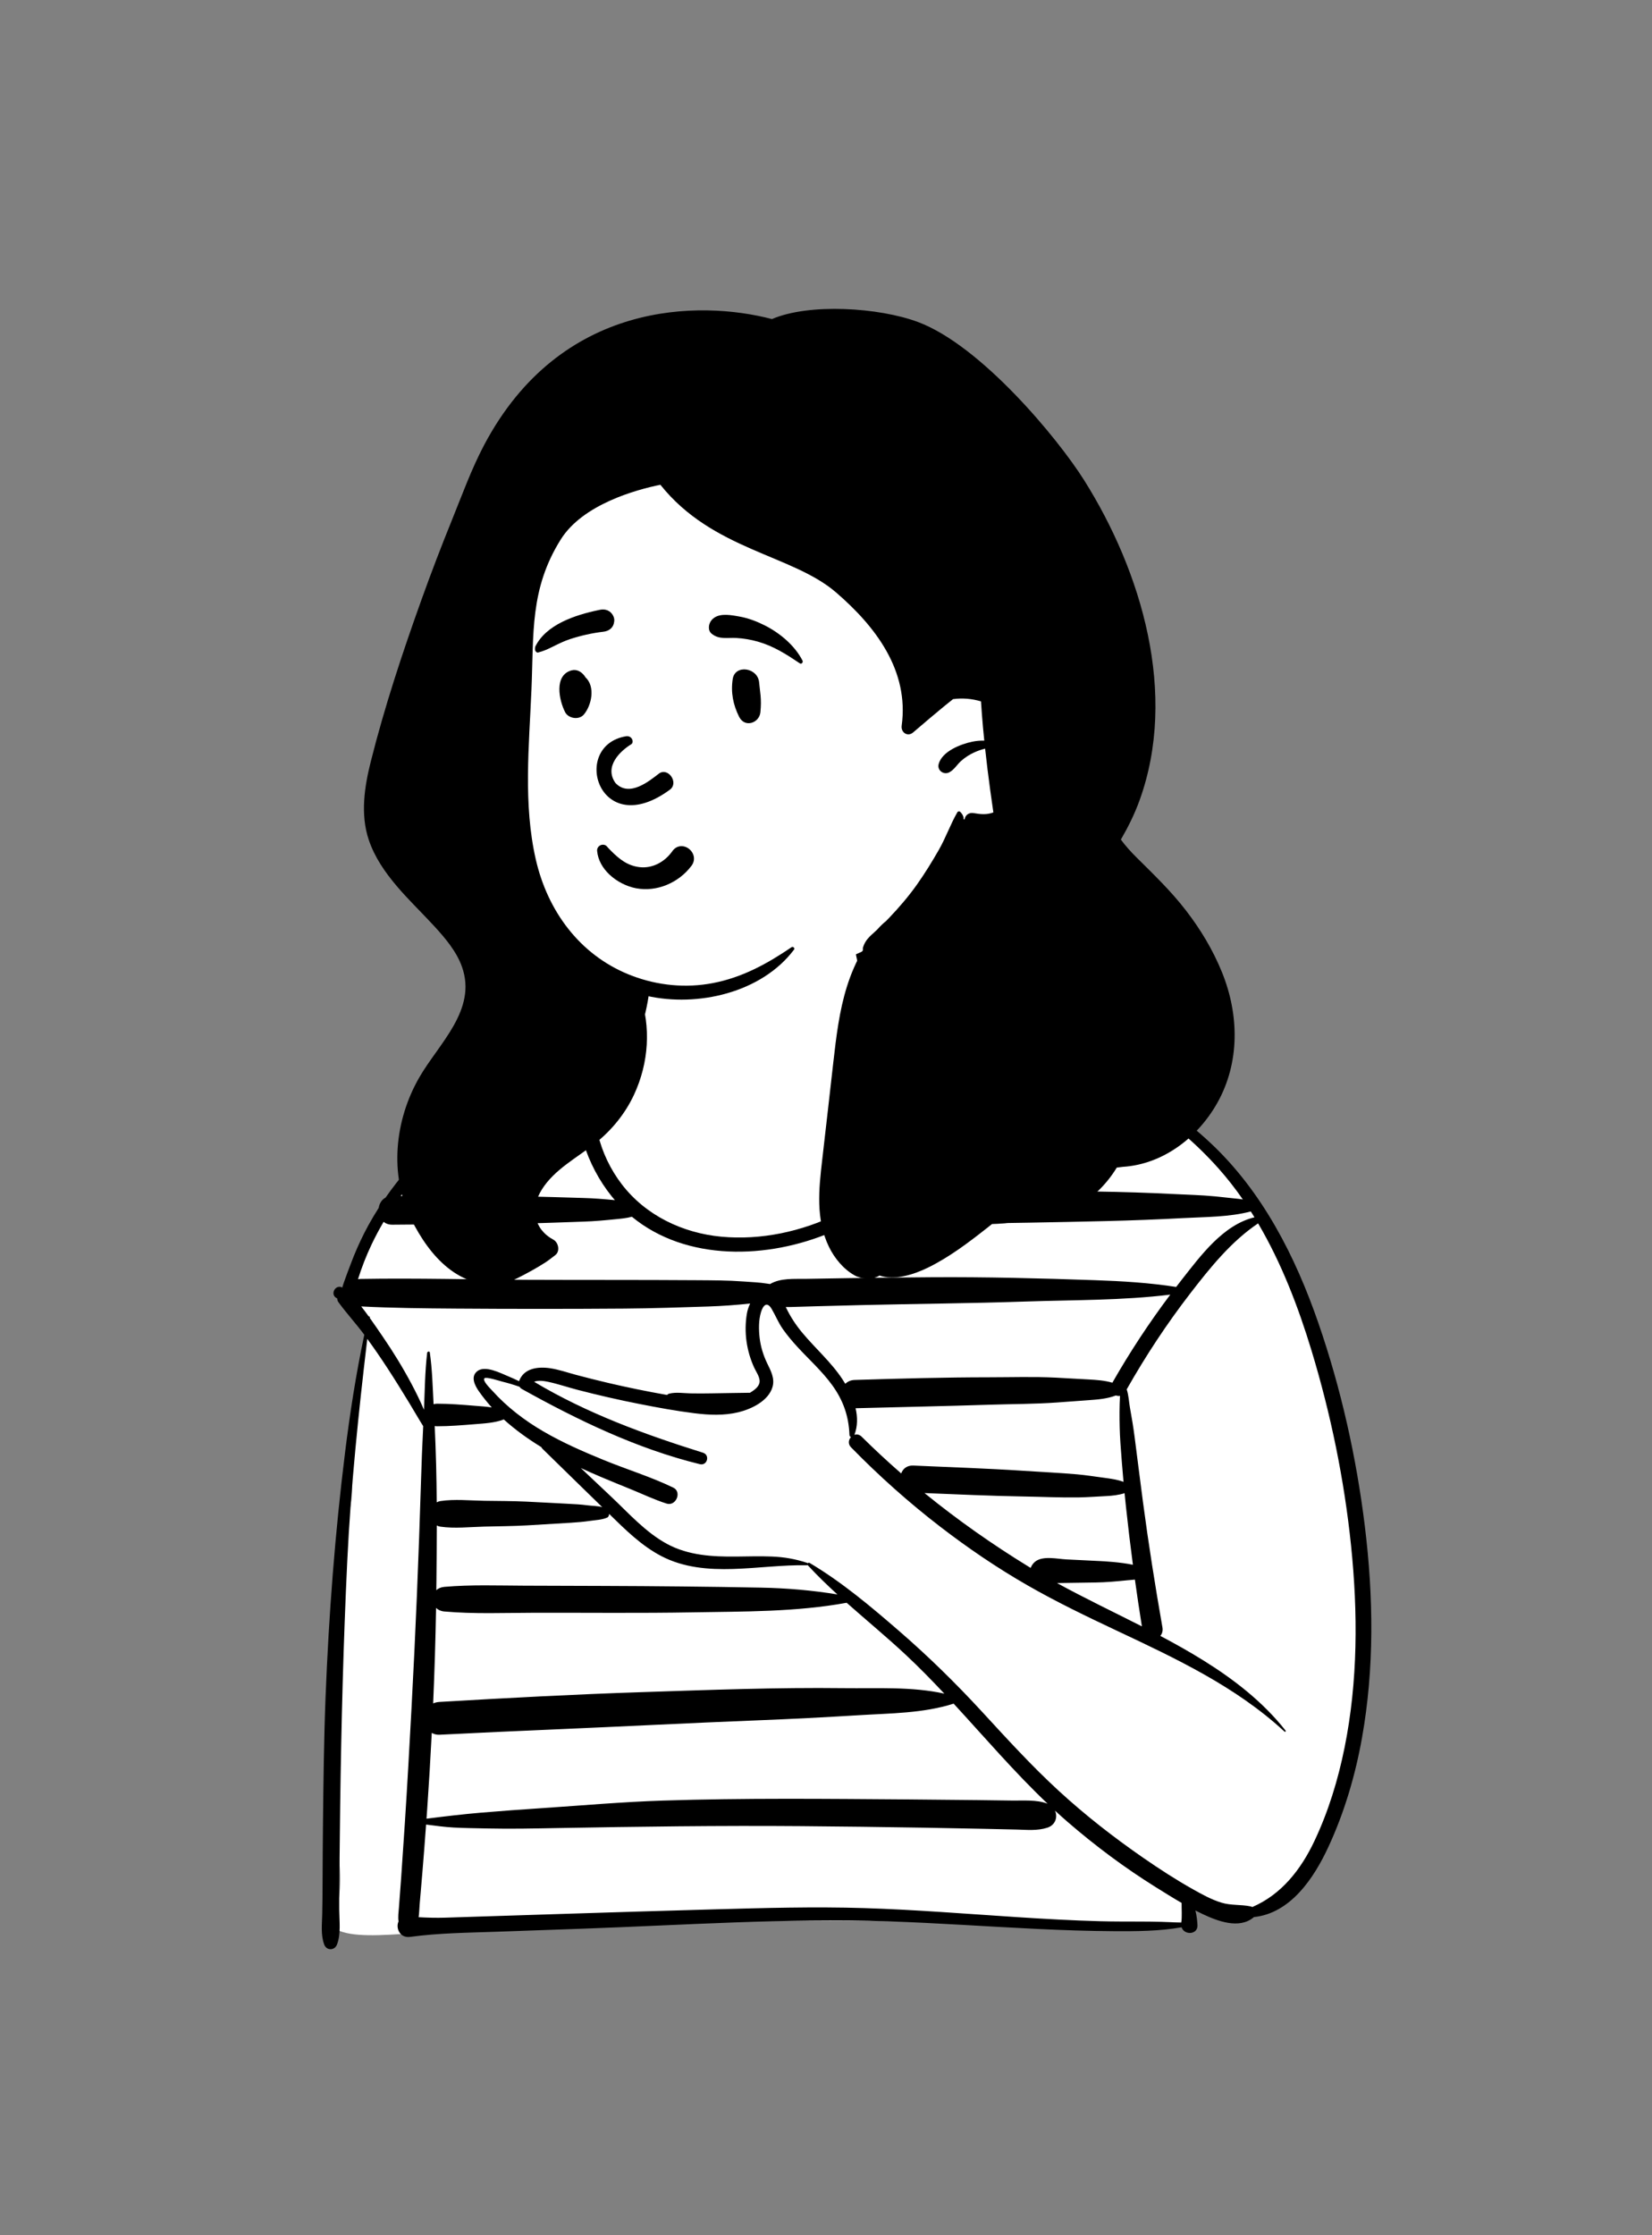
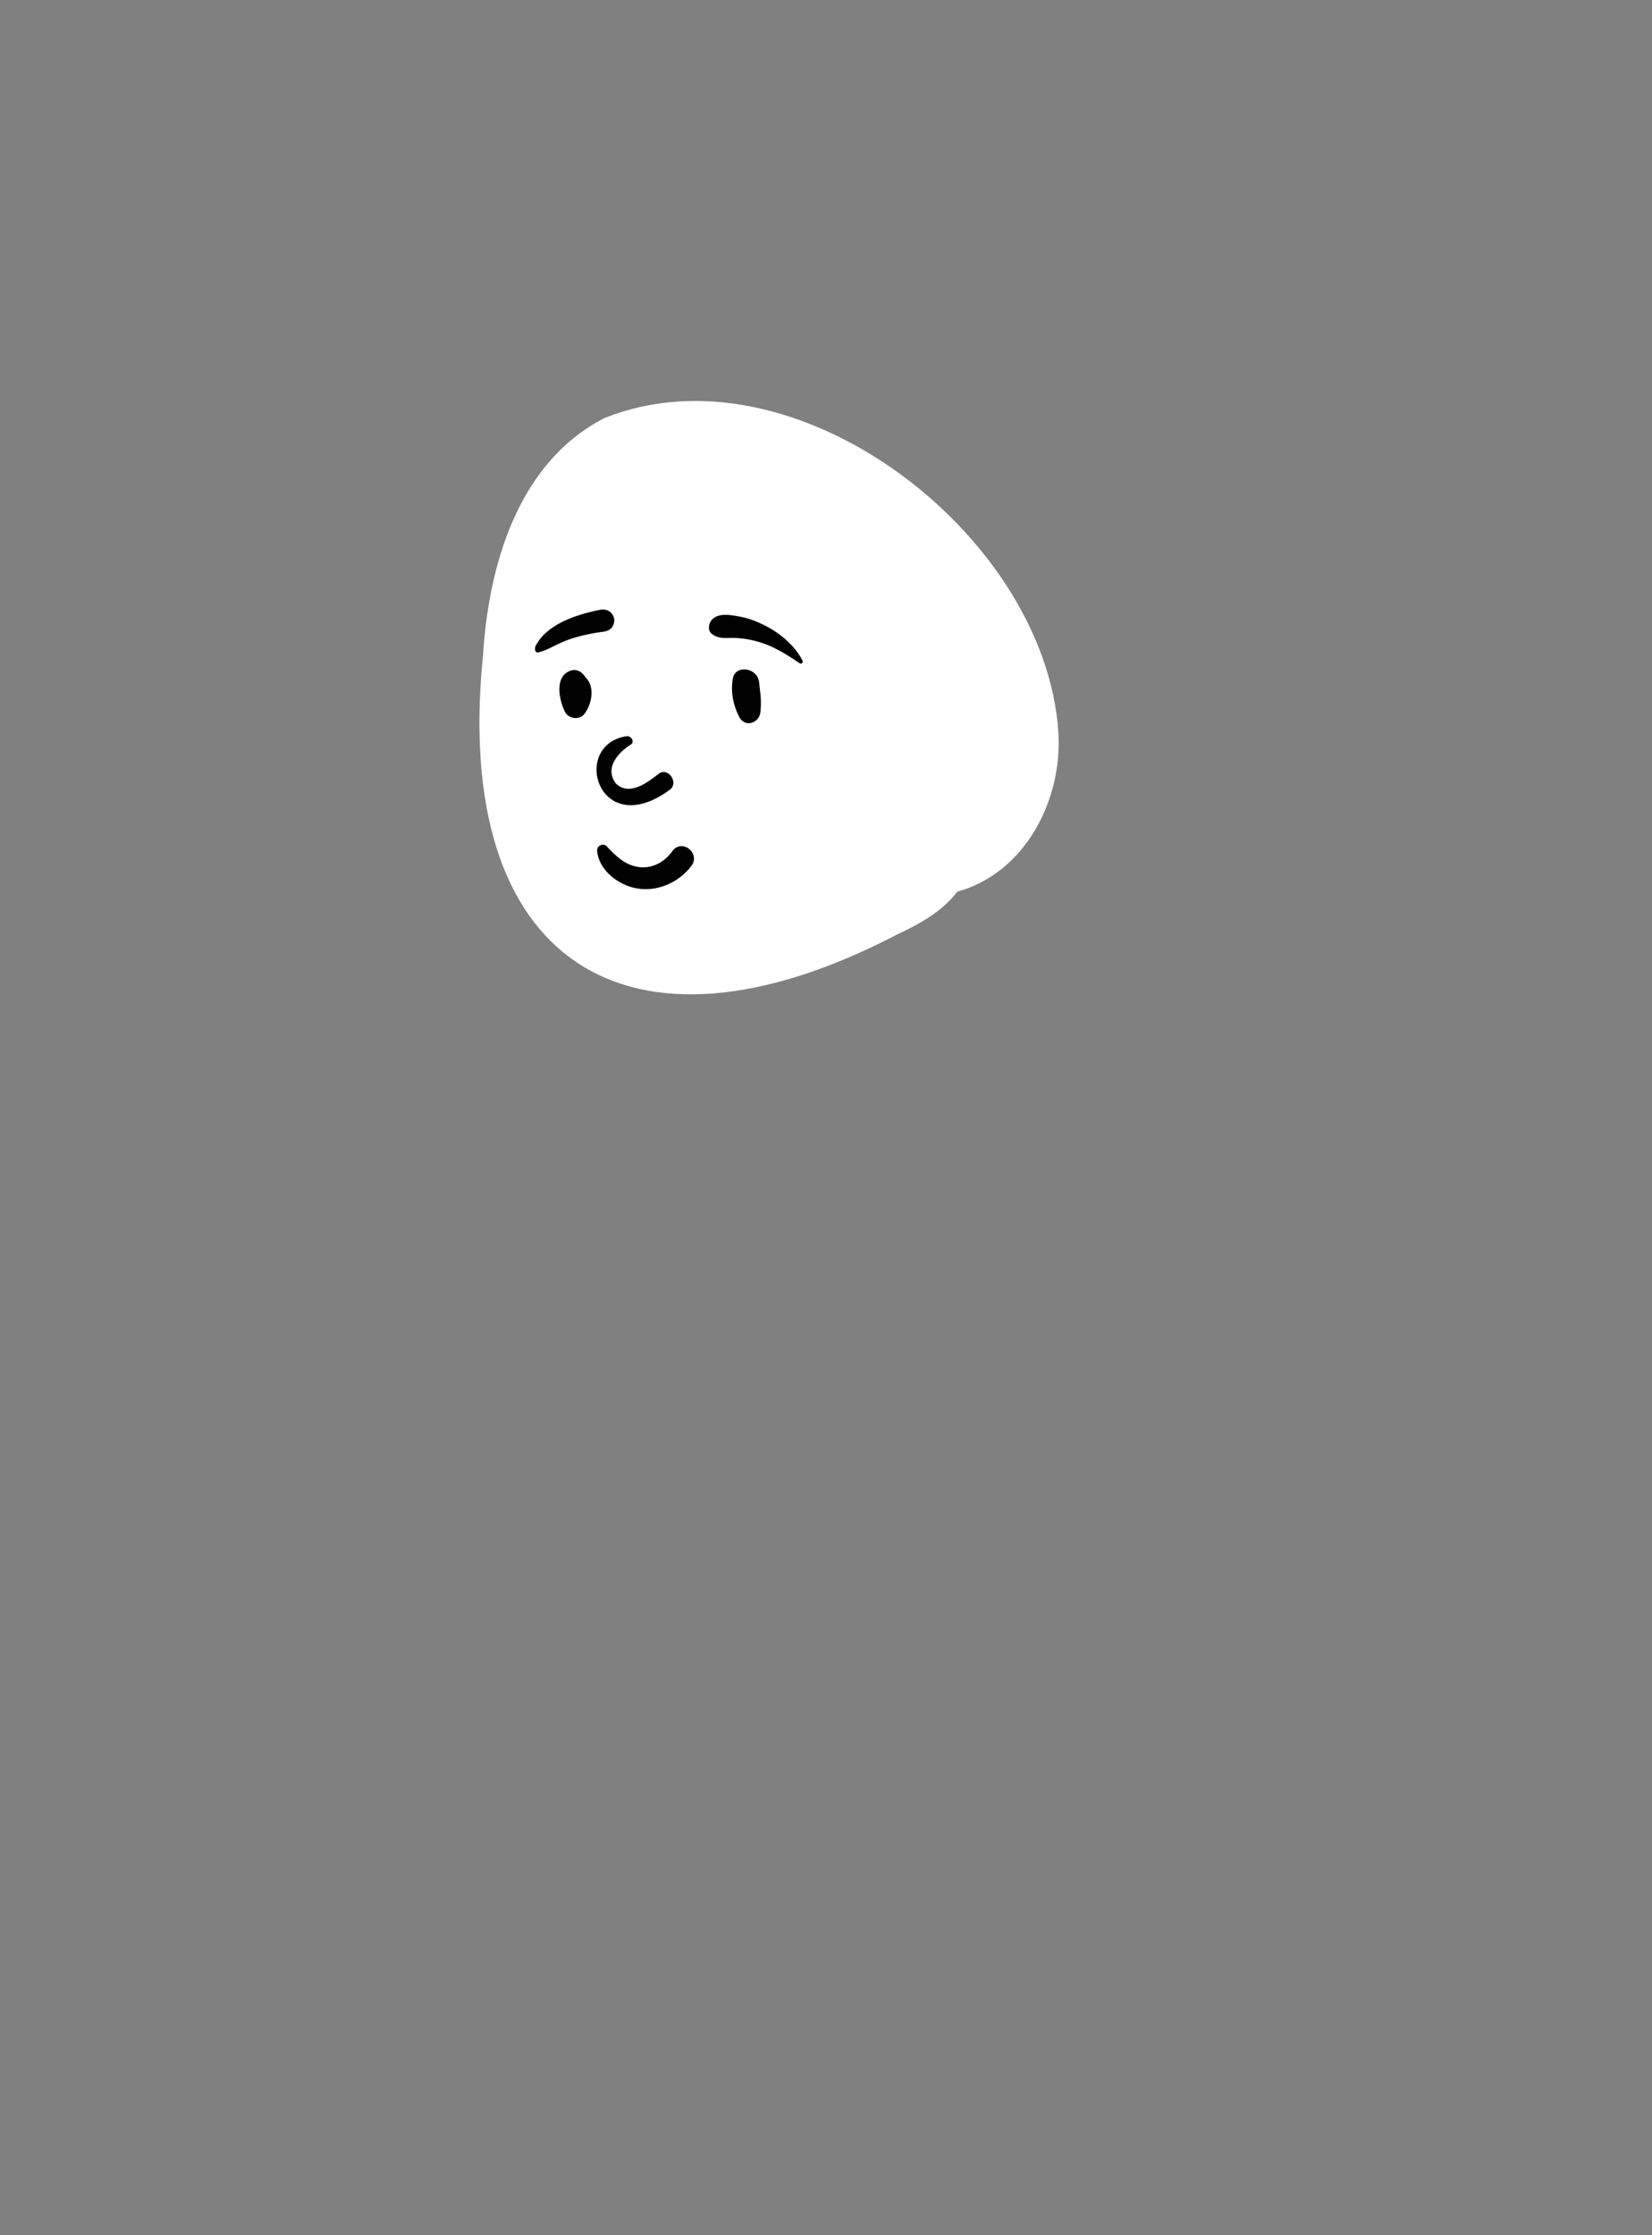
<svg xmlns="http://www.w3.org/2000/svg" width="295" height="399" viewBox="0 0 295 399" fill="none">
  <rect x="0" y="0" width="295" height="399" fill="#808080" stroke="none" />
-   <path fill-rule="evenodd" clip-rule="evenodd" d="M62.141 270.665C63.877 265.318 61.809 259.142 63.16 253.377C63.624 251.097 64.504 242.626 65.388 237.673C65.883 234.902 62.924 234.041 62.469 232.935C59.27 223.001 82.612 199.629 84.037 198.768C86.172 197.531 88.061 196.467 90.147 195.203C96.233 193.06 103.531 187.1 109.049 190.928C118.608 176.666 114.826 159.093 120.013 157.005C125.201 154.916 140.519 150.695 149.276 156.085C154.526 159.978 154.139 166.679 156.534 172.206C157.94 174.807 158.63 178.576 160.267 180.272C165.827 186.037 172.762 187.031 180.514 188.01C181.104 188.084 181.725 186.475 182.299 186.673C195.376 191.203 210.592 192.525 225.401 217.89C227.492 221.517 233.135 227.338 231.248 231.529C243.678 260.501 255.91 325.708 221.802 341.97C220.711 342.669 213.315 338.921 212.11 338.956C210.101 339.014 213.95 343.903 212.11 343.032C198.599 344.059 124.255 341.408 95.758 344.059C76.161 343.912 63.749 347.356 59.224 343.912C61.033 339.531 60.949 334.838 60.377 330.205C56.213 327.1 61.361 305.21 60.925 298.8C57.027 294.116 60.131 276.549 62.141 270.665Z" fill="white" />
-   <path fill-rule="evenodd" clip-rule="evenodd" d="M68.354 238.602C70.223 241.327 71.941 244.133 73.493 247.051C74.294 248.556 75.041 250.091 75.713 251.657C75.853 248.271 75.884 244.844 76.279 241.491C76.307 241.249 76.71 241.131 76.752 241.426C77.188 244.467 77.26 247.586 77.425 250.66C77.615 250.601 77.825 250.568 78.056 250.568C80.299 250.568 82.509 250.752 84.745 250.934C85.747 251.015 86.795 251.077 87.817 251.237C86.994 250.327 86.228 249.365 85.521 248.362C84.8 247.339 83.976 245.74 85.233 244.757C86.621 243.671 89.343 245.091 90.685 245.643C91.365 245.923 92.031 246.227 92.688 246.551C93.516 244.224 96.056 243.915 98.234 244.237C99.786 244.466 101.293 244.998 102.806 245.403C104.727 245.918 106.656 246.402 108.592 246.856C112.078 247.674 115.588 248.389 119.115 249.008C119.208 248.9 119.337 248.814 119.51 248.771C120.718 248.469 122.05 248.7 123.289 248.723C124.562 248.747 125.836 248.745 127.109 248.719C129.385 248.672 131.657 248.653 133.932 248.614C134.578 248.221 135.398 247.657 135.599 246.918C135.85 245.995 135.067 244.973 134.704 244.187C133.308 241.171 132.82 237.796 133.368 234.511C133.465 233.926 133.666 233.285 133.957 232.686C131.465 232.953 129.005 233.134 126.499 233.216C121.496 233.379 116.493 233.55 111.487 233.588C101.479 233.662 91.47 233.663 81.462 233.589C75.803 233.548 70.157 233.496 64.505 233.206C64.965 233.791 65.413 234.389 65.85 234.996C65.941 234.969 66.059 235.018 66.045 235.13C66.041 235.17 66.036 235.209 66.031 235.248C66.829 236.365 67.598 237.5 68.354 238.602ZM79.483 342.313C81.808 342.239 84.134 342.164 86.46 342.09C91.025 341.944 95.59 341.799 100.155 341.653C109.199 341.365 118.243 341.086 127.288 340.836C136.312 340.587 145.339 340.323 154.366 340.605C163.412 340.888 172.436 341.62 181.465 342.207C186.485 342.533 191.509 342.816 196.538 342.951C201.328 343.08 206.16 342.885 210.942 343.228C211.103 342.043 210.985 340.861 211.002 339.681C209.434 338.772 207.894 337.807 206.372 336.859C200.824 333.4 195.58 329.487 190.634 325.21C189.874 324.553 189.128 323.881 188.39 323.203C188.904 324.328 188.493 325.778 187.02 326.254C185.225 326.835 183.387 326.629 181.523 326.585C179.629 326.54 177.736 326.498 175.842 326.458C172.142 326.379 168.441 326.308 164.74 326.246C157.51 326.125 150.279 326.035 143.049 325.976C128.501 325.859 113.964 326.057 99.419 326.32C95.329 326.394 91.243 326.486 87.153 326.393C85.106 326.347 83.052 326.332 81.008 326.222C79.37 326.133 77.723 325.901 76.086 325.692C75.879 328.55 75.663 331.407 75.423 334.263C75.264 336.148 75.1 338.034 74.939 339.919C74.872 340.697 74.868 341.491 74.758 342.23C76.33 342.316 77.892 342.363 79.483 342.313ZM77.883 261.608C77.94 263.795 77.971 265.984 77.986 268.174C78.175 268.065 78.388 267.986 78.627 267.95C81.171 267.561 83.893 267.856 86.466 267.899C88.954 267.941 91.45 267.927 93.935 268.045C96.425 268.162 98.914 268.303 101.404 268.432C102.572 268.494 103.727 268.546 104.886 268.704C105.68 268.813 106.696 268.805 107.544 269.032C103.985 265.577 100.445 262.102 96.896 258.638C96.79 258.534 96.713 258.424 96.659 258.312C94.293 256.867 92.021 255.24 89.964 253.377C88.332 254.007 86.475 254.087 84.745 254.228C82.509 254.41 80.3 254.594 78.056 254.594C77.904 254.594 77.762 254.579 77.628 254.552C77.738 256.903 77.822 259.254 77.883 261.608ZM170.291 304.107C164.857 305.846 158.971 305.826 153.318 306.175C147.292 306.546 141.275 306.855 135.242 307.09C123.193 307.559 111.152 308.197 99.105 308.704C92.223 308.994 85.344 309.313 78.465 309.661C77.977 309.685 77.512 309.56 77.101 309.33C76.87 313.87 76.6 318.408 76.285 322.943C76.246 323.511 76.202 324.077 76.162 324.645C79.399 324.237 82.612 323.848 85.874 323.572C89.536 323.262 93.197 323 96.865 322.756C104.012 322.282 111.171 321.646 118.331 321.414C132.927 320.941 147.556 321.102 162.157 321.206C166.289 321.235 170.42 321.276 174.551 321.326C176.617 321.351 178.683 321.378 180.748 321.408C182.824 321.439 185.055 321.222 187.02 321.949C187.039 321.955 187.055 321.966 187.073 321.973C181.144 316.341 175.831 310.118 170.291 304.107ZM151.19 286.103C142.11 287.76 132.887 287.647 123.683 287.811C114.265 287.979 104.835 287.868 95.415 287.887C90.064 287.898 84.668 288.134 79.336 287.657C78.706 287.6 78.218 287.361 77.87 287.021C77.773 292.704 77.595 298.386 77.349 304.064C77.695 303.917 78.073 303.828 78.465 303.804C90.501 303.095 102.539 302.451 114.59 302.057C126.631 301.664 138.687 301.198 150.735 301.344C156.615 301.415 162.832 301.038 168.631 302.322C166.427 299.975 164.176 297.672 161.822 295.466C158.389 292.251 154.726 289.24 151.19 286.103ZM144.253 279.413C144.241 279.4 144.235 279.384 144.226 279.37C144.193 279.394 144.153 279.411 144.101 279.41C135.601 279.218 126.065 281.905 118.115 277.78C114.566 275.939 111.627 273.029 108.774 270.232C108.772 270.252 108.77 270.273 108.769 270.294C108.75 270.521 108.654 270.794 108.424 270.895C107.487 271.307 106.389 271.334 105.382 271.481C104.224 271.65 103.087 271.749 101.919 271.819C99.343 271.974 96.768 272.138 94.192 272.284C91.622 272.43 89.04 272.442 86.466 272.506C83.885 272.57 81.182 272.884 78.627 272.514C78.393 272.481 78.184 272.407 77.999 272.304C77.995 275.616 77.965 278.928 77.934 282.238C77.929 282.778 77.919 283.317 77.912 283.856C78.257 283.539 78.731 283.318 79.336 283.265C84.073 282.847 88.847 283.032 93.6 283.049C98.268 283.064 102.936 283.08 107.604 283.095C117.03 283.127 126.448 283.219 135.872 283.399C140.455 283.486 145.018 283.873 149.534 284.616C147.705 282.946 145.928 281.228 144.253 279.413ZM218.108 339.632C219.848 340.165 221.575 339.934 223.319 340.299C223.426 340.321 223.525 340.363 223.616 340.418C228.837 338.182 232.317 333.696 234.699 328.668C237.21 323.369 238.94 317.704 240.099 311.961C242.49 300.122 242.494 287.846 241.257 275.869C240.041 264.102 237.634 252.399 234.2 241.082C231.841 233.312 228.836 225.462 224.663 218.377C219.845 221.613 216.108 226.272 212.588 230.825C208.381 236.267 204.59 242.026 201.197 248.01C201.548 249.035 201.602 250.321 201.771 251.237C202.095 253.004 202.388 254.792 202.618 256.574C203.11 260.383 203.583 264.194 204.086 268.001C205.08 275.529 206.268 283.036 207.58 290.515C207.687 291.121 207.517 291.634 207.204 292.018C209.807 293.393 212.375 294.829 214.878 296.385C220.38 299.807 225.522 303.793 229.559 308.905C229.664 309.038 229.499 309.216 229.37 309.095C220.712 301.078 209.957 296.044 199.397 291.07C194 288.527 188.63 285.944 183.453 282.972C178.038 279.864 172.875 276.352 167.926 272.546C162.274 268.2 156.955 263.448 151.968 258.35C151.381 257.749 151.523 256.997 151.965 256.522C151.816 256.476 151.695 256.345 151.687 256.128C151.568 252.799 150.57 249.963 148.617 247.269C146.806 244.769 144.497 242.709 142.414 240.447C141.489 239.442 140.604 238.395 139.815 237.278C139.002 236.128 138.506 234.859 137.799 233.658C136.972 232.254 136.269 232.971 135.886 234.242C135.452 235.682 135.479 237.368 135.653 238.849C135.838 240.416 136.314 241.944 136.999 243.36C137.643 244.69 138.386 246.043 137.952 247.568C137.24 250.073 134.186 251.524 131.873 252.089C129.297 252.717 126.602 252.595 123.993 252.269C120.726 251.861 117.475 251.263 114.246 250.628C110.506 249.892 106.789 249.042 103.1 248.083C101.366 247.632 99.645 247.039 97.894 246.665C97.269 246.532 96.114 246.332 95.381 246.658C104.811 252.293 115.092 256.046 125.534 259.317C126.832 259.723 126.3 261.687 124.972 261.362C113.754 258.613 103.2 253.511 93.155 247.923C93.002 247.837 92.871 247.704 92.775 247.547C91.765 247.191 90.738 246.882 89.69 246.626C89.222 246.512 86.814 245.716 86.513 246.022C86.086 246.455 87.562 247.863 87.931 248.272C90.556 251.186 93.678 253.565 97.058 255.531C100.486 257.525 104.133 259.115 107.798 260.616C111.903 262.297 116.242 263.618 120.232 265.55C121.817 266.317 120.705 268.925 119.035 268.396C116.883 267.714 114.792 266.712 112.7 265.861C110.923 265.139 109.146 264.417 107.38 263.669C106.148 263.148 104.925 262.61 103.713 262.047C105.528 263.759 107.343 265.47 109.157 267.183C112.299 270.148 115.285 273.525 119.126 275.605C122.921 277.659 127.251 277.898 131.475 277.854C133.596 277.832 135.707 277.764 137.828 277.85C140.06 277.94 142.042 278.284 144.157 278.988C144.196 279.001 144.225 279.024 144.249 279.051C144.323 278.96 144.448 278.915 144.578 278.992C150.325 282.398 155.564 286.816 160.603 291.183C165.796 295.684 170.682 300.47 175.338 305.526C179.795 310.365 184.216 315.222 189.065 319.675C193.8 324.022 198.86 327.969 204.143 331.622C207.022 333.613 209.972 335.53 213.024 337.243C214.655 338.159 216.312 339.081 218.108 339.632ZM217.625 208.61C215.566 206.293 213.351 204.145 211.007 202.158C209.973 202.465 208.887 202.551 207.793 202.562C206.123 202.579 204.45 202.649 202.781 202.631C199.566 202.598 196.353 202.497 193.137 202.479C186.563 202.443 179.986 202.441 173.412 202.499C172.551 202.506 171.929 202.137 171.546 201.601C170.215 203.113 168.843 204.591 167.46 206.044C165.213 208.407 162.817 210.66 160.267 212.714C160.764 212.718 161.26 212.722 161.754 212.719C164.028 212.703 166.302 212.689 168.576 212.677C173.139 212.651 177.703 212.633 182.266 212.621C191.338 212.597 200.439 212.672 209.5 213.138C212.014 213.267 214.549 213.319 217.055 213.565C218.414 213.698 219.772 213.854 221.13 213.999C221.407 214.028 221.674 214.066 221.935 214.107C220.606 212.192 219.173 210.353 217.625 208.61ZM181.289 187.956C181.35 187.997 181.416 188.035 181.475 188.079C181.609 188.179 181.588 188.361 181.43 188.422C181.221 188.504 181.001 188.566 180.775 188.615C180.087 189.615 179.55 190.85 179.174 191.477C178.096 193.276 176.857 194.99 175.596 196.664C175.342 197 175.084 197.332 174.825 197.664C180.931 197.649 187.034 197.681 193.137 197.912C196.35 198.034 199.574 198.136 202.781 198.378C204.099 198.477 205.417 198.644 206.731 198.809C199.891 193.853 192.199 190.069 184.23 187.26C184.241 187.272 184.252 187.281 184.263 187.294C184.438 187.489 184.176 187.742 183.979 187.578C182.942 186.719 182.042 187.122 181.289 187.956ZM150.434 246.204C150.608 246.468 150.779 246.74 150.945 247.019C151.345 246.619 151.905 246.351 152.625 246.329C160.625 246.078 168.621 245.86 176.625 245.854C180.572 245.852 184.555 245.719 188.497 245.914C190.477 246.013 192.455 246.13 194.434 246.242C195.817 246.321 197.287 246.419 198.638 246.82C201.751 241.362 205.207 236.115 208.981 231.097C200.418 232.15 191.708 232.038 183.096 232.33C173.339 232.662 163.577 232.733 153.816 232.965C151.139 233.028 148.461 233.098 145.785 233.173C144.403 233.212 143.021 233.252 141.64 233.294C141.208 233.307 140.761 233.319 140.313 233.307C140.347 233.377 140.381 233.447 140.415 233.516C141.168 235.076 142.116 236.511 143.219 237.843C145.566 240.675 148.401 243.115 150.434 246.204ZM160.929 263.017C161.225 262.191 161.947 261.556 163.097 261.609C169.652 261.907 176.218 262.114 182.765 262.546C185.954 262.757 189.157 262.899 192.341 263.178C193.983 263.323 195.622 263.591 197.257 263.804C198.378 263.951 199.552 264.121 200.628 264.52C200.419 262.213 200.235 259.904 200.075 257.591C199.947 255.733 199.909 253.859 199.918 251.996C199.923 251.053 199.955 250.105 200.001 249.163C199.904 249.182 199.807 249.192 199.712 249.18C199.544 249.159 199.388 249.14 199.242 249.101C197.735 249.692 196.03 249.822 194.434 249.936C192.541 250.071 190.648 250.215 188.755 250.351C184.727 250.639 180.661 250.62 176.625 250.752C168.678 251.011 160.73 251.162 152.782 251.376C153.151 252.961 153.163 254.59 152.573 256.125C152.984 255.989 153.458 256.052 153.862 256.452C156.151 258.719 158.509 260.905 160.929 263.017ZM184.05 279.878C184.211 279.43 184.517 279.018 184.878 278.739C186.268 277.665 188.805 278.283 190.473 278.365C192.448 278.462 194.423 278.559 196.398 278.656C196.998 278.685 200.057 278.841 202.304 279.321C201.839 275.807 201.418 272.288 201.042 268.761C200.963 268.021 200.889 267.281 200.817 266.54C199.758 266.881 198.608 267.007 197.516 267.059C195.88 267.137 194.237 267.269 192.599 267.295C189.327 267.346 186.038 267.184 182.765 267.13C176.873 267.032 170.979 266.75 165.089 266.517C171.003 271.328 177.251 275.718 183.769 279.711C183.862 279.768 183.957 279.822 184.05 279.878ZM202.662 281.964C202.164 282.03 201.67 282.052 201.293 282.09C199.397 282.282 197.531 282.456 195.626 282.484C193.736 282.511 191.847 282.539 189.958 282.567C189.557 282.572 189.155 282.578 188.753 282.584C193.728 285.307 198.855 287.747 203.909 290.315C203.464 287.535 203.048 284.752 202.662 281.964ZM148.457 219.95C137.121 224.778 122.58 225.216 112.837 217.196C111.869 217.461 110.798 217.549 109.943 217.635C108.023 217.829 106.12 218.006 104.19 218.067C100.428 218.185 96.663 218.361 92.9 218.407C85.288 218.502 77.675 218.546 70.062 218.614C69.414 218.62 68.895 218.422 68.502 218.104C67.731 219.414 67.014 220.757 66.359 222.134C65.405 224.143 64.595 226.218 63.931 228.341C64.073 228.316 64.221 228.299 64.38 228.296C74.385 228.122 84.397 228.411 94.403 228.453C104.412 228.495 114.42 228.452 124.429 228.523C127.199 228.543 129.948 228.544 132.711 228.749C134.148 228.857 135.603 228.904 137.028 229.136C137.187 229.162 137.349 229.185 137.512 229.208C139.421 228.09 141.79 228.323 143.971 228.282C146.476 228.235 148.98 228.193 151.484 228.155C156.407 228.082 161.33 228.029 166.253 227.995C176.024 227.928 185.77 228.178 195.535 228.519C200.393 228.689 205.233 228.977 210.028 229.726C210.35 229.308 210.669 228.889 210.995 228.474C214.393 224.158 218.421 218.632 224.013 217.295C223.798 216.944 223.581 216.596 223.36 216.25C219.486 217.274 215.212 217.222 211.254 217.437C206.692 217.684 202.139 217.854 197.571 217.967C188.491 218.19 179.413 218.331 170.332 218.469C167.811 218.507 165.291 218.548 162.77 218.59C161.411 218.613 160.051 218.639 158.691 218.66C157.932 218.671 157.253 218.669 156.529 218.417C155.859 218.183 155.205 217.831 154.557 217.541C154.331 217.439 154.147 217.289 153.997 217.112C152.217 218.178 150.373 219.134 148.457 219.95ZM104.158 203.894C102.732 204.291 101.261 204.357 99.753 204.471C97.774 204.621 95.8 204.646 93.816 204.659C90.653 204.679 87.489 204.657 84.327 204.57C82.969 204.532 82.175 203.621 81.939 202.577C81.907 202.604 81.873 202.63 81.84 202.657C77.992 205.835 74.504 209.47 71.549 213.494C78.666 213.516 85.784 213.521 92.9 213.569C96.663 213.594 100.428 213.749 104.19 213.846C106.035 213.894 107.853 214.047 109.691 214.222C109.727 214.225 109.766 214.228 109.803 214.232C109.608 214.007 109.415 213.778 109.226 213.544C107.03 210.816 105.223 207.455 104.158 203.894ZM57.886 347.094C57.258 345.363 57.502 343.506 57.538 341.685C57.574 339.817 57.594 337.949 57.6 336.081C57.612 332.429 57.637 328.776 57.677 325.124C57.759 317.735 57.844 310.341 58.134 302.957C58.707 288.359 59.812 273.797 61.614 259.298C62.491 252.248 63.578 245.215 65.054 238.266C65.033 238.238 65.013 238.209 64.992 238.181C63.523 236.213 61.851 234.393 60.407 232.412C60.279 232.236 60.226 232.011 60.227 231.783C60.175 231.757 60.122 231.73 60.068 231.699C58.87 231.016 59.952 229.153 61.149 229.845C61.011 229.766 63 224.65 63.21 224.135C63.967 222.285 64.819 220.476 65.778 218.723C66.357 217.665 66.977 216.63 67.626 215.614C67.74 214.855 68.149 214.151 68.852 213.775C70.085 212.004 71.416 210.303 72.836 208.682C78.648 202.045 85.908 196.687 93.839 192.87C94.985 192.319 96.165 191.859 97.34 191.378C98.592 190.865 99.753 190.195 100.986 189.656C102.993 188.78 104.975 188.831 106.947 189.758C107.115 189.837 106.994 190.097 106.823 190.052C105.554 189.721 104.253 189.665 102.981 190.025C101.734 190.378 100.786 191.158 99.697 191.809C97.757 192.968 95.589 193.724 93.6 194.806C90.971 196.238 88.402 197.811 85.944 199.537C88.49 199.672 91.039 199.769 93.588 199.837C95.482 199.888 97.374 199.896 99.265 200.007C100.611 200.085 102.01 200.063 103.355 200.281C103.031 198.046 103.03 195.792 103.435 193.615C103.435 193.614 103.436 193.613 103.436 193.613C103.534 193.088 103.652 192.568 103.798 192.053C104.109 190.958 105.105 190.794 105.828 191.208C105.9 191.155 105.972 191.103 106.041 191.047C106.907 190.342 107.687 189.499 108.365 188.613C109.773 186.771 110.911 184.639 111.773 182.491C112.646 180.315 113.265 178.038 113.871 175.776C114.174 174.642 114.503 173.514 114.813 172.381C115.082 171.396 115.278 170.308 115.772 169.41C115.864 169.242 116.143 169.274 116.188 169.465C116.449 170.589 116.311 171.871 116.263 173.018C116.21 174.29 116.137 175.551 115.968 176.814C115.618 179.435 115.053 182.01 114.147 184.499C113.279 186.885 112.133 189.112 110.577 191.122C109.543 192.457 108.075 194.225 106.375 194.945C106.152 197.452 106.178 199.962 106.769 202.444C107.541 205.693 109.021 208.781 111.055 211.426C115.318 216.974 121.914 220.108 128.795 220.754C135.915 221.422 143.2 219.827 149.598 216.688C156.713 213.198 162.616 207.812 167.918 201.999C170.975 198.648 174.144 195.351 176.976 191.806C177.478 191.178 178.282 189.902 179.235 188.753C178.265 188.744 177.27 188.599 176.411 188.488C174.635 188.26 172.899 187.906 171.163 187.464C167.918 186.637 164.496 185.486 161.66 183.665C155.66 179.812 153.317 174.925 152.517 168.192C152.264 166.063 155.936 165.547 156.278 167.682C156.804 170.964 157.599 172.561 158.644 175.713C159.649 178.744 161.105 179.873 163.888 181.543C166.501 183.111 169.47 184.022 172.348 184.964C173.943 185.485 175.557 185.961 177.166 186.441C178.19 186.746 179.405 187.012 180.444 187.484C180.986 187.007 181.551 186.648 182.12 186.511C182.079 186.441 182.133 186.331 182.238 186.352C182.405 186.386 182.572 186.423 182.739 186.457C182.907 186.469 183.074 186.503 183.241 186.563C193.267 188.739 202.894 193.372 211.058 199.685C211.47 199.857 211.868 200.068 212.247 200.335C212.442 200.472 212.571 200.69 212.608 200.915C213.835 201.919 215.026 202.961 216.177 204.04C225.444 212.727 231.316 224.283 235.426 236.17C239.475 247.88 242.216 260.159 243.724 272.454C245.26 284.986 245.437 297.778 243.209 310.24C242.012 316.931 240.075 323.506 237.215 329.678C234.648 335.221 230.468 341.535 223.903 342.21C223.882 342.231 223.862 342.253 223.839 342.273C221.263 344.399 217.428 342.931 214.735 341.66C214.308 341.459 213.885 341.247 213.463 341.03C213.686 341.89 213.786 342.79 213.833 343.633C213.93 345.385 211.465 345.485 210.998 344.031C207.003 344.735 202.877 344.745 198.837 344.722C194.321 344.697 189.808 344.541 185.298 344.328C176.35 343.905 167.412 343.258 158.458 342.964C140.328 342.369 122.147 343.641 104.031 344.281C98.949 344.461 93.867 344.64 88.785 344.82C83.593 345.004 78.406 345.039 73.255 345.743C71.362 346.001 70.636 344.141 71.17 342.982C71.037 342.204 71.17 341.35 71.243 340.433C71.379 338.72 71.507 337.006 71.628 335.291C71.863 331.948 72.09 328.604 72.306 325.26C72.743 318.482 73.118 311.7 73.484 304.919C74.211 291.435 74.767 277.941 75.177 264.445C75.276 261.155 75.407 257.864 75.572 254.576C75.375 254.265 75.18 253.953 74.991 253.637C74.361 252.585 73.744 251.526 73.107 250.478C71.828 248.378 70.541 246.292 69.196 244.234C68.035 242.456 66.837 240.706 65.585 238.991C64.031 252.144 62.65 265.31 62.016 278.546C61.318 293.125 60.947 307.727 60.746 322.321C60.689 326.398 60.651 330.475 60.608 334.552C60.585 336.676 60.563 338.797 60.58 340.921C60.597 342.951 60.903 345.173 60.184 347.094C59.765 348.215 58.3 348.235 57.886 347.094Z" fill="black" />
  <path fill-rule="evenodd" clip-rule="evenodd" d="M86.242 117.137C87.226 100.948 92.468 82.593 107.894 74.644C141.902 60.965 186.615 95.413 188.982 130.605C189.808 142.652 183.134 155.815 170.939 159.165C168.228 162.765 164.128 164.964 160.08 166.872C111.876 191.938 80.738 171.562 86.242 117.137Z" fill="white" />
-   <path fill-rule="evenodd" clip-rule="evenodd" d="M75.259 107.066C76.962 102.324 78.762 97.618 80.655 92.949C82.499 88.405 84.164 83.762 86.454 79.433C100.129 53.577 124.996 53.577 137.85 56.956C144.516 54.077 157.002 54.889 163.943 57.487C175.18 61.692 188.878 78.234 193.562 85.667C203.902 102.077 210.355 123.918 203.486 142.881C202.589 145.359 201.444 147.654 200.155 149.867C200.967 150.97 201.901 152.014 202.937 153.041C206.013 156.092 209.09 159.042 211.748 162.483C214.389 165.903 216.579 169.54 218.209 173.549C221.282 181.111 221.431 189.673 217.367 196.888C213.832 203.165 207.569 207.84 200.513 208.286C200.151 208.337 199.788 208.383 199.424 208.42C198.489 209.963 197.349 211.384 196.048 212.623C192.062 216.423 182.56 218.372 177.14 218.497C176.862 218.721 176.582 218.945 176.301 219.166C172.985 221.782 169.506 224.421 165.699 226.282C163.12 227.545 159.739 228.599 157.049 227.688C155.828 228.505 153.826 228.333 152.616 227.664C150.627 226.566 149.009 224.588 148.025 222.563C145.638 217.646 146.212 212.266 146.825 207.014C147.5 201.213 148.149 195.409 148.809 189.607C149.326 185.07 149.866 180.458 151.242 176.088C151.954 173.824 152.886 171.648 154.091 169.602C154.06 169.431 154.065 169.259 154.114 169.097C154.509 167.812 155.324 167.138 156.29 166.263C156.415 166.151 156.54 166.037 156.662 165.919C157.145 165.368 157.661 164.855 158.215 164.42C158.427 164.204 158.638 163.986 158.848 163.767C160.596 161.932 162.247 160.003 163.715 157.937C165.138 155.933 166.423 153.84 167.646 151.709C168.89 149.54 169.713 147.149 170.955 144.996C171.061 144.811 171.331 144.775 171.482 144.928C171.866 145.327 172.113 145.769 172.066 146.235L172.258 146.264C172.331 145.561 172.978 144.988 173.855 145.142C175.169 145.371 176.25 145.457 177.387 145.019C177.187 143.689 177.003 142.357 176.821 141.022C176.488 138.565 176.179 136.1 175.915 133.635C175.273 133.789 174.637 134.01 174.014 134.291C173.126 134.689 172.287 135.225 171.57 135.884C170.864 136.535 170.376 137.412 169.513 137.865C168.521 138.382 167.324 137.526 167.615 136.402C168.205 134.13 171.541 132.828 173.606 132.399C174.315 132.25 175.039 132.188 175.764 132.204C175.6 130.621 175.455 129.039 175.335 127.454C175.278 126.704 175.226 125.954 175.177 125.202C173.572 124.716 171.853 124.57 170.183 124.799C169.633 125.239 169.082 125.673 168.55 126.113C166.859 127.513 165.177 128.922 163.515 130.356C163.364 130.483 163.216 130.611 163.065 130.741C162.079 131.592 160.848 130.749 161.014 129.544C162.369 119.669 156.334 111.814 149.268 105.729C141.447 98.99 127.227 98.205 117.925 86.533C113.641 87.407 104.076 90.003 100.129 96.307C94.603 105.14 95.325 113.055 94.904 123.076C94.483 133.104 93.413 143.565 95.686 153.452C97.781 162.57 103.455 170.36 112.258 173.941C112.477 174.03 112.697 174.116 112.918 174.199C117.47 175.919 122.438 176.406 127.227 175.5C132.527 174.496 136.952 172.065 141.361 169.074C141.616 168.905 141.987 169.254 141.795 169.509C135.983 177.228 124.567 179.808 115.512 177.77C115.089 177.673 114.668 177.569 114.25 177.455C116.276 183.293 115.868 189.701 113.23 195.385C111.643 198.805 109.223 201.764 106.275 204.099C103.027 206.671 98.996 208.748 96.742 212.358C94.678 215.666 95.291 219.382 98.825 221.293C99.716 221.777 100.059 223.341 99.176 224.028C98.838 224.289 98.5 224.554 98.155 224.814C96.176 226.311 90.741 229.122 89.861 229.226C82.044 230.155 76.788 224.403 73.42 217.618C69.465 209.653 70.494 199.948 74.851 192.363C78.346 186.278 85.231 180.281 82.494 172.58C81.517 169.829 79.52 167.484 77.58 165.365C75.368 162.952 72.989 160.693 70.868 158.195C68.759 155.714 66.889 153.015 65.845 149.902C64.321 145.353 65.079 140.433 66.224 135.892C68.678 126.142 71.865 116.522 75.259 107.066Z" fill="black" />
  <path fill-rule="evenodd" clip-rule="evenodd" d="M119.041 157.967C120.787 157.253 122.344 156.063 123.483 154.542C123.879 154.013 123.981 153.455 123.898 152.944C123.805 152.37 123.466 151.85 123.004 151.5C122.54 151.15 121.96 150.978 121.399 151.066C120.912 151.142 120.427 151.41 120.043 151.964L119.963 152.075C119.286 152.993 118.404 153.746 117.399 154.232C116.43 154.7 115.346 154.918 114.225 154.791C112.089 154.549 110.617 153.392 109.053 151.82C108.859 151.621 108.665 151.416 108.47 151.208C108.347 151.02 108.176 150.899 107.986 150.835C107.776 150.765 107.537 150.769 107.319 150.845C107.108 150.919 106.92 151.058 106.794 151.244C106.674 151.42 106.606 151.638 106.628 151.889C106.771 153.518 107.621 154.972 108.828 156.114C110.169 157.382 111.946 158.259 113.619 158.566C115.462 158.905 117.34 158.663 119.041 157.967ZM112.749 132.835C110.788 134.03 107.801 136.816 109.91 139.777C112.393 142.389 115.968 139.395 117.73 138.041C119.364 136.991 121.199 139.69 119.684 140.916C106.953 150.362 101.787 133.148 111.758 131.431C112.855 131.241 113.263 132.466 112.749 132.835ZM135.563 121.846C135.346 119.151 131.25 118.539 130.843 121.206C130.478 123.595 130.907 125.79 131.981 127.941C133.007 129.997 135.586 129.038 135.781 127.166C136.042 124.658 135.698 123.523 135.563 121.846ZM104.384 120.653C103.813 119.903 102.989 119.392 102.001 119.681C98.915 120.585 99.824 124.976 100.908 127.114C101.497 128.275 103.401 128.569 104.261 127.547C105.663 125.88 106.335 122.552 104.552 120.91C104.504 120.825 104.45 120.739 104.384 120.653ZM132.025 110.052L131.537 109.966C130.029 109.705 128.154 109.454 127.087 110.669C126.521 111.313 126.326 112.511 127.087 113.128C128.425 114.213 129.904 113.793 131.507 113.885C132.828 113.961 134.098 114.18 135.371 114.544C138.163 115.344 140.438 116.804 142.823 118.408C143.136 118.618 143.455 118.217 143.306 117.924C141.929 115.221 139.262 113.001 136.589 111.648C135.163 110.926 133.603 110.327 132.025 110.052ZM107.198 108.841L106.825 108.918C102.764 109.768 97.488 111.468 95.565 115.466C95.492 116.031 95.569 116.152 95.632 116.231L95.653 116.257C95.705 116.325 95.746 116.418 95.991 116.495C96.059 116.479 96.127 116.462 96.197 116.444C97.078 116.212 97.775 115.893 98.451 115.562L99.183 115.201C100.032 114.783 100.889 114.381 101.797 114.084C103.734 113.451 105.728 113.005 107.752 112.766C108.19 112.715 108.613 112.566 108.946 112.312C109.262 112.071 109.504 111.736 109.614 111.292C109.757 110.717 109.716 110.282 109.408 109.763C109.177 109.373 108.846 109.103 108.465 108.948C108.078 108.79 107.636 108.753 107.198 108.841Z" fill="black" />
</svg>